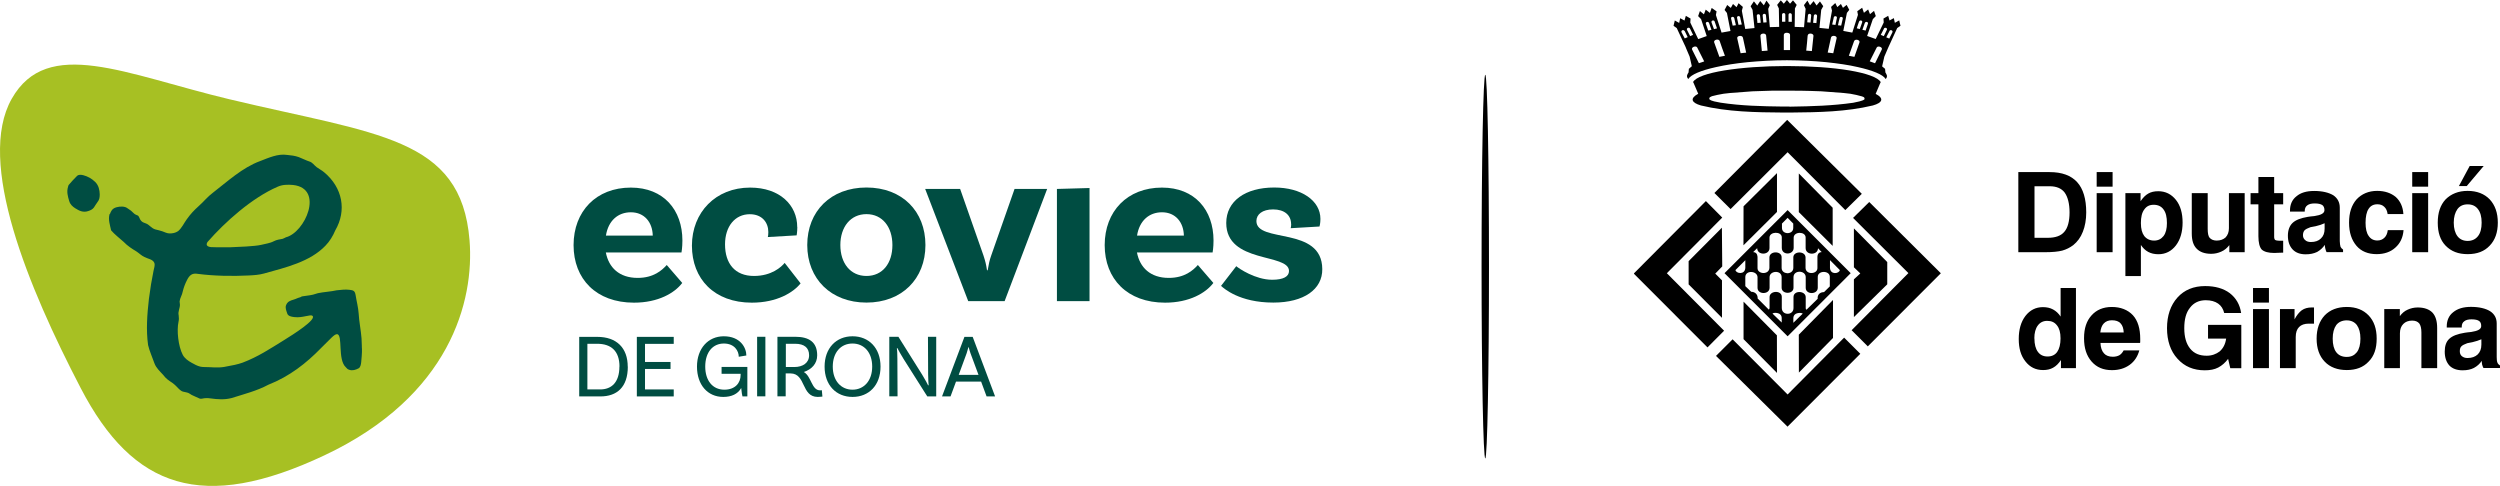
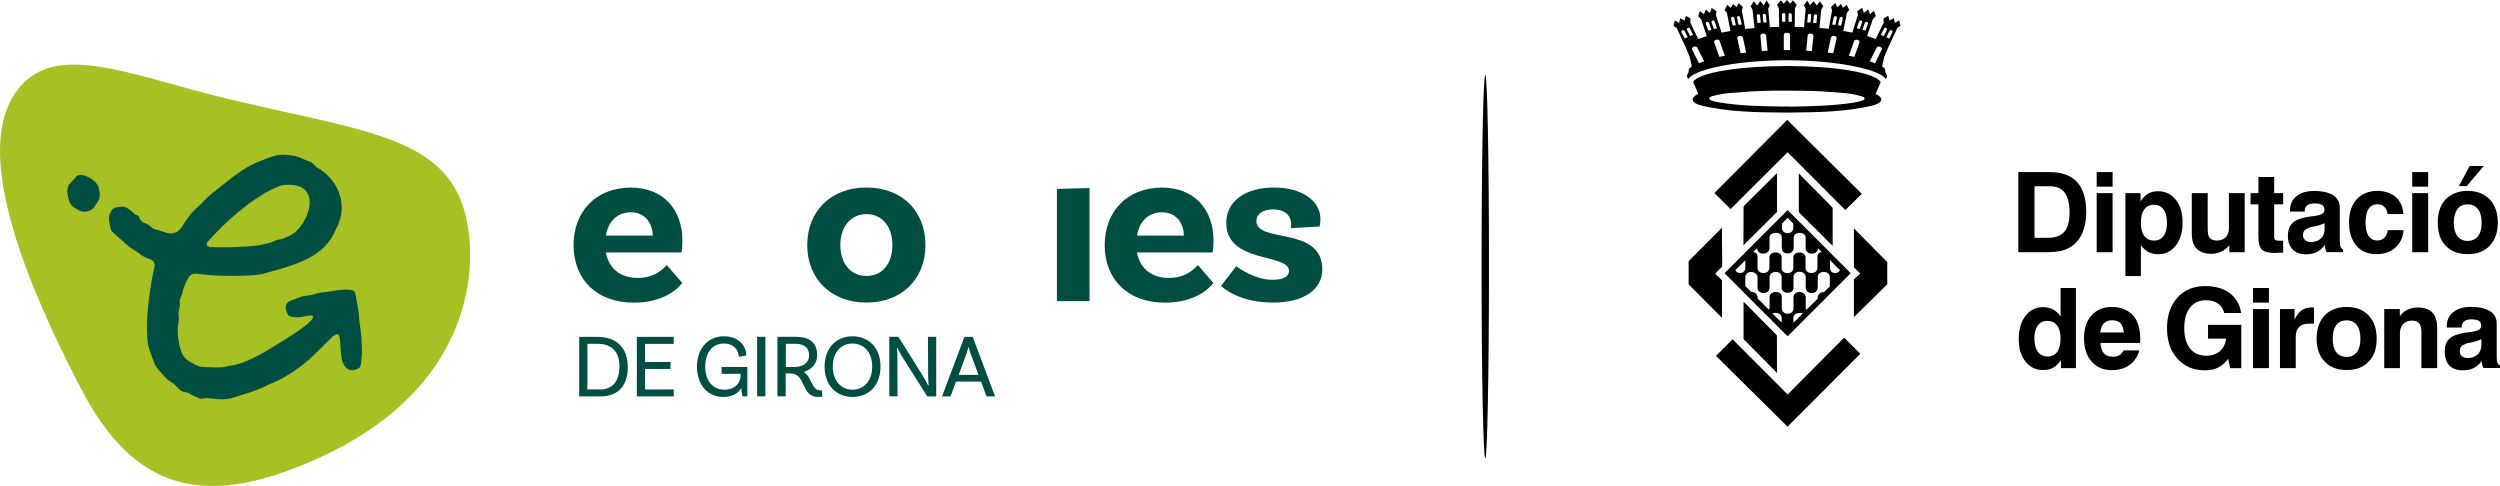
<svg xmlns="http://www.w3.org/2000/svg" data-id="Capa_2" data-name="Capa 2" viewBox="0 0 296.78 57.69">
  <defs>
    <style>
      .cls-1 {
        fill: #004d42;
      }

      .cls-2 {
        fill: #a7c023;
      }
    </style>
  </defs>
  <g id="Capa_2-2" data-name="Capa 2">
    <g>
      <g id="Capa_1-2" data-name="Capa 1">
        <g>
          <path class="cls-2" d="M27.31,11.8c17.43,4.17,27.44,4.45,28.43,16.72.58,7.17-2.27,18.5-17.24,25.54-14.43,6.8-22.7,3.98-28.92-7.99C3.36,34.11-2.84,19.21,1.39,11.73c4.23-7.48,13.49-2.9,25.91.07Z" />
          <g>
            <path class="cls-1" d="M11.84,23.07c0,.38-.05.66-.26.91-.16.2-.28.44-.43.65-.17.23-.41.34-.69.43-.59.2-1.06-.04-1.52-.33-.32-.2-.6-.45-.72-.85-.17-.56-.33-1.12-.14-1.71.02-.08.03-.17.08-.22.32-.36.63-.73.98-1.06.2-.19.49-.15.75-.09.53.14,1,.4,1.4.79.44.43.53.97.55,1.47Z" />
            <path class="cls-1" d="M13.05,25.41c.1-.28.23-.54.47-.68.36-.2.95-.27,1.33-.15.13.03.28.14.38.21.23.14.43.29.61.49.21.21.34.22.55.32.17.15.17.42.38.63.15.17.39.23.59.31.36.14.64.57,1.07.69.28.08.58.13.85.23.25.09.54.24.82.25.38.01.73-.06,1.04-.27.45-.37.7-.96,1.04-1.42.45-.63.85-1.05,1.38-1.53.64-.56,1.04-1.11,1.71-1.61,1.69-1.3,3.5-2.99,5.61-3.76,1.02-.39,2.11-.9,3.21-.73.46.04.94.1,1.38.26.47.18.88.4,1.26.52.39.12.55.44.87.68.29.21.61.37.88.6,2.19,1.82,2.7,4.53,1.32,6.9-.28.67-.67,1.31-1.16,1.81-1.83,1.92-4.72,2.59-7.31,3.31-.58.16-1.18.2-1.8.23-1.96.1-4.15.06-6.04-.19-.69-.13-1.01.18-1.29.74-.22.42-.39.88-.5,1.33-.08.46-.33.78-.38,1.2,0,.13.04.25.04.37.02.4-.26.85-.15,1.28.04.27.04.52-.02.78-.22,1-.04,2.87.51,3.92.23.42.63.7,1.06.94.34.19.67.37,1.01.45.16.04.32.05.48.05.76,0,1.57.12,2.35-.01,1.02-.18,1.64-.31,2.2-.51,1.86-.71,3.24-1.64,4.93-2.68,1.13-.7,3.86-2.43,3.37-2.87-.25-.23-1.15.27-2.17.14-.36-.04-.73-.12-.83-.42-.12-.37-.26-.69-.14-.99.17-.44.49-.54.92-.67.31-.09.38-.17.75-.27s-.17-.06.53-.15c1.14-.15,1-.17,1.59-.34.67-.14,1.58-.19,2.22-.34.55-.05.96-.12,1.51-.06.48.06.65.11.74.65.11.72.31,1.43.36,2.18.04.86.28,2.08.34,2.94.08,1.86,0,.44.05,1.27.02.4-.06,1.24-.09,1.56-.03.27-.09.61-.32.73-.32.17-.72.3-1.09.17-.27-.09-.23-.13-.42-.31-.99-.9-.32-3.85-1.03-3.92-.17-.02-.41.17-.67.42-.42.42-.84.84-1.26,1.25-1.71,1.76-3.71,3.34-6.23,4.33-1.36.73-2.88,1.11-4.36,1.58-.84.22-1.67.16-2.54.04-.32-.05-.65-.04-.96.03-.08.01-.19.03-.28,0-.26-.13-.69-.29-.97-.44-.14-.08-.23-.16-.38-.23-.19-.08-.44-.1-.64-.16-.19-.05-.32-.17-.47-.3-.25-.26-.5-.53-.81-.75-.46-.3-.74-.49-1.08-.94-.39-.43-.83-.82-1.03-1.36-.25-.72-.6-1.48-.76-2.18-.25-1.81-.11-3.63.1-5.49.15-1.18.34-2.32.55-3.34.05-.29.19-.6.1-.9-.15-.45-.79-.51-1.18-.72-.35-.16-.63-.45-.95-.66-.55-.33-1.07-.67-1.51-1.13-.47-.43-1.1-.9-1.5-1.38-.13-.62-.37-1.28-.18-1.93v-.02ZM33.9,28.18c2.31-.53,4.62-5.8.9-6.22-.65-.06-1.29-.05-1.87.22-3.01,1.31-6.2,4.15-8.28,6.53-.09.12-.16.3-.08.42.22.28.71.19,1.05.22.61.02,1.17,0,1.77,0,.81-.03,2.81-.1,3.6-.28.52-.14,1.04-.18,1.53-.44.32-.17.68-.21,1.04-.28l.35-.16Z" />
          </g>
          <g>
            <path class="cls-1" d="M74.53,43.52c0,2.46-1.31,3.54-3.26,3.54h-2.51v-7.07h2.14c2.31,0,3.62,1.32,3.62,3.54ZM73.54,43.52c0-1.81-.95-2.71-2.65-2.71h-1.16v5.42h1.52c1.32,0,2.28-.81,2.28-2.71Z" />
            <path class="cls-1" d="M76.57,40.81v2.16h3.03v.83h-3.03v2.43h3.41v.83h-4.38v-7.07h4.38v.83h-3.41Z" />
            <path class="cls-1" d="M88.73,47.06h-.59c-.03-.11-.11-.5-.15-1-.4.73-1.17,1.06-2.13,1.06-1.86,0-3.12-1.44-3.12-3.6s1.33-3.6,3.18-3.6c1.98,0,2.68,1.37,2.68,2.28l-.9.15c0-.67-.49-1.57-1.77-1.57s-2.21.99-2.21,2.74c0,1.64.86,2.74,2.27,2.74,1.29,0,1.93-.81,1.93-1.74v-.15h-2.26v-.81h3.06v3.49Z" />
            <path class="cls-1" d="M89.88,39.98h.98v7.07h-.98v-7.07Z" />
            <path class="cls-1" d="M97.66,47.07s-.27.05-.58.05c-1.98,0-1.39-2.79-3.24-2.79h-.57v2.72h-.98v-7.07h2.13c1.65,0,2.59.66,2.59,2.2,0,.99-.65,1.67-1.59,1.98.91.51.92,2.18,1.93,2.18.13,0,.21-.02.21-.02l.07.75ZM94.3,43.57c1,0,1.75-.49,1.75-1.39s-.58-1.37-1.65-1.37h-1.11v2.76h1.02Z" />
            <path class="cls-1" d="M104.53,43.52c0,2.21-1.38,3.6-3.32,3.6s-3.32-1.39-3.32-3.6,1.39-3.6,3.32-3.6,3.32,1.39,3.32,3.6ZM103.54,43.52c0-1.68-.96-2.74-2.34-2.74s-2.34,1.06-2.34,2.74.98,2.74,2.34,2.74,2.34-1.06,2.34-2.74Z" />
            <path class="cls-1" d="M111.14,47.06h-1.06l-2.81-4.44c-.28-.45-.7-1.19-.75-1.31l-.05.03c.03.1.06.7.06,1.26l.02,4.45h-.98v-7.07h1.08l2.81,4.48c.44.71.63,1.11.72,1.29l.06-.03c-.01-.15-.06-.67-.06-1.28l-.02-4.46h.98v7.07Z" />
            <path class="cls-1" d="M116.46,45.3h-2.97l-.65,1.76h-1.01l2.66-7.07h.98l2.66,7.07h-1.01l-.65-1.76ZM116.16,44.5l-.95-2.56c-.07-.2-.15-.46-.22-.74h-.02c-.08.28-.15.54-.22.74l-.94,2.56h2.37Z" />
          </g>
          <g>
            <path class="cls-1" d="M79.16,31.47l1.83,2.12c-.9,1.19-2.85,2.34-5.73,2.34-4.49,0-7.17-2.82-7.17-6.83s2.68-6.83,6.8-6.83c3.89,0,6.12,2.65,6.12,6.29,0,.85-.11,1.41-.11,1.41h-8.98c.34,1.78,1.58,3.02,3.78,3.02,1.89,0,2.88-.9,3.44-1.52ZM71.93,27.97h5.56c-.03-1.58-.99-2.77-2.6-2.77-1.52,0-2.68.99-2.96,2.77Z" />
-             <path class="cls-1" d="M94.65,26.95c0,.59-.08.99-.08.99l-3.42.2c.03-.06.06-.31.06-.59,0-1.13-.73-2.12-2.2-2.12-1.75,0-2.94,1.44-2.94,3.58,0,2.26,1.16,3.75,3.44,3.75,2.09,0,3.25-1.07,3.64-1.55l1.89,2.43c-.85,1.07-2.79,2.29-5.79,2.29-4.46,0-7.11-2.82-7.11-6.77s2.82-6.89,6.91-6.89c3.53,0,5.59,2.09,5.59,4.68Z" />
            <path class="cls-1" d="M109.86,29.09c0,4.01-2.79,6.83-7,6.83s-7.03-2.82-7.03-6.83,2.79-6.83,7.03-6.83,7,2.82,7,6.83ZM105.94,29.09c0-2.15-1.19-3.67-3.08-3.67s-3.1,1.52-3.1,3.67,1.19,3.67,3.1,3.67,3.08-1.5,3.08-3.67Z" />
-             <path class="cls-1" d="M124.31,22.43l-5.05,13.32h-4.32l-5.11-13.32h4.15l2.77,7.9c.23.71.31,1.04.42,1.75h.08c.14-.76.2-1.13.42-1.75l2.77-7.9h3.87Z" />
            <path class="cls-1" d="M125.47,22.43l3.87-.11v13.43h-3.87v-13.32Z" />
            <path class="cls-1" d="M142.21,31.47l1.83,2.12c-.9,1.19-2.85,2.34-5.73,2.34-4.49,0-7.17-2.82-7.17-6.83s2.68-6.83,6.8-6.83c3.89,0,6.12,2.65,6.12,6.29,0,.85-.11,1.41-.11,1.41h-8.98c.34,1.78,1.58,3.02,3.78,3.02,1.89,0,2.88-.9,3.44-1.52ZM134.98,27.97h5.56c-.03-1.58-.99-2.77-2.6-2.77-1.52,0-2.68.99-2.96,2.77Z" />
            <path class="cls-1" d="M153.27,26.61c0-1.07-.79-1.75-2.14-1.75-1.27,0-1.98.59-1.98,1.38,0,2.68,7.79.56,7.82,5.7.03,2.4-2.17,3.98-5.81,3.98-4.04,0-5.87-1.69-6.21-1.98l1.81-2.34c.28.25,2.26,1.61,4.26,1.61,1.35,0,2-.39,2-1.04,0-2.14-7.45-.85-7.45-5.7,0-2.6,2.26-4.21,5.7-4.21,3.22,0,5.48,1.55,5.48,3.73,0,.54-.11.9-.11.9l-3.42.2c.03-.11.06-.28.06-.48Z" />
          </g>
        </g>
      </g>
      <path d="M176.32,8.88c.25,0,.44,10.2.44,22.77s-.2,22.77-.44,22.77-.44-10.2-.44-22.77.2-22.77.44-22.77" />
      <g>
        <polygon points="213.54 20.59 213.54 25.18 217.56 29.19 217.56 24.66 213.54 20.59" />
        <polygon points="212.21 46.83 205.68 40.28 203.71 42.25 212.2 50.65 220.84 42 218.92 40.08 212.21 46.83" />
        <g>
          <path d="M221.31,11.81c-.09.09-.36.17-.58.23-.24.05-.48.11-.74.16-2.44.35-4.9.42-7.41.46h-.11s-.05-.01-.08-.01h-.72c-2.51-.03-4.99-.09-7.41-.46-.26-.05-.5-.09-.75-.15-.2-.05-.47-.13-.56-.24-.03-.01-.04-.04-.04-.07,0-.21.13-.21.32-.31.41-.11.88-.21,1.37-.29.25-.04.52-.07.79-.09.89-.07,1.76-.13,2.65-.2.82-.03,1.64-.05,2.47-.08h2.45c.05.01.09.01.15.01h.64c.82.01,1.65.04,2.47.07.88.07,1.77.13,2.65.2.27.03.54.07.79.09.48.08.95.19,1.37.31.19.08.32.08.32.31,0,.01-.03.04-.04.07M222.66,11.15l.58-1.37s.03-.01.04-.01c-.32-.59-1.74-1.07-3.73-1.41-2.05-.34-4.69-.52-7.34-.52h-.16c-2.65,0-5.31.19-7.34.52-2,.33-3.41.8-3.73,1.39.01.01.03.01.04.03l.58,1.35c-1.02.55-.82,1.06.32,1.39,3.16.76,6.49.82,9.76.84h.91c3.27-.03,6.58-.08,9.74-.84,1.15-.32,1.37-.84.33-1.38" />
-           <path d="M197.87,32.44l6.58-6.61-1.94-1.96-8.51,8.55s-.03.04-.03.08l8.73,8.74,1.97-1.98-6.79-6.82Z" />
        </g>
        <polygon points="204.41 27.03 200.46 31 200.46 33.76 204.42 37.73 204.42 33.28 203.62 32.48 204.45 31.63 204.41 27.03" />
        <polygon points="220.08 37.64 224.04 33.75 224.04 31.11 220.08 27.11 220.08 31.73 220.84 32.46 220.08 33.16 220.08 37.64" />
-         <polygon points="221.9 23.98 219.98 25.87 226.55 32.42 219.81 39.2 221.73 41.12 230.4 32.44 221.9 23.98" />
        <polygon points="206.98 40.26 210.95 44.27 210.94 39.81 206.98 35.81 206.98 40.26" />
-         <polygon points="217.6 40.12 217.6 35.61 213.54 39.73 213.55 44.23 217.6 40.12" />
        <g>
          <path d="M217.24,31.81v-.93l1.17,1.18c-.07.44-1.13.6-1.17-.26M217.22,34l-.68.67c-.32.01-.7.15-.76.6v.2s-1.33,1.3-1.33,1.3c-.07-.05-.08-.09-.09-.17v-1.31c.01-.79-1.45-.86-1.45-.03v1.31c0,.47-.38.7-.72.68-.35-.01-.67-.24-.67-.7v-1.31c0-.82-1.47-.75-1.45.04v1.31c-.03.07-.04.12-.09.17l-1.33-1.33v-.16c-.07-.46-.44-.63-.76-.63l-.7-.67v-1.06c-.01-.88,1.45-.78,1.45.01v1.25c0,.82,1.42.82,1.43,0v-1.29c.03-.76,1.42-.84,1.43.01v1.25c-.01.82,1.42.83,1.41.01v-1.26c.02-.86,1.42-.82,1.45-.01v1.29c0,.83,1.42.82,1.43,0v-1.26c-.05-.84,1.49-.84,1.43.01v1.06ZM212.89,38.33v-.55c.01-.79,1.08-.67,1.11-.54l-1.11,1.08ZM211.51,38.29l-1.09-1.06c.03-.13,1.1-.24,1.09.54v.52ZM206.02,32.06l1.17-1.17v.91c-.05.86-1.1.68-1.17.26M208.6,29.47c.01.86,1.45.84,1.46-.01v-1.27c.03-.72,1.43-.75,1.46-.03v1.27c0,.91,1.41.86,1.41-.01v-1.22c.03-.74,1.41-.74,1.42-.01v1.27c.01.87,1.46.87,1.47.01l.44.46c-.31,0-.5.2-.51.56v1.33c.01.75-1.37.83-1.41,0v-1.27c-.03-.78-1.43-.76-1.45-.01v1.27c-.01.43-.38.63-.72.63-.35-.03-.67-.23-.67-.63v-1.29c-.01-.74-1.42-.76-1.45.03v1.26c-.04.84-1.43.76-1.41.01v-1.34c-.03-.35-.2-.54-.52-.55l.47-.46ZM211.54,26.54l.67-.68.67.68v.52c0,.82-1.34.82-1.34,0v-.52ZM212.21,24.94l-7.49,7.49,7.49,7.49,7.49-7.49-7.49-7.49Z" />
          <path d="M199.99,3.67c.12.26.24.5.36.74-.11.05-.23.11-.35.15-.12-.24-.26-.48-.38-.72-.11-.23.24-.38.36-.16M200.63,3.4c.13.24.24.5.36.74-.12.05-.23.09-.35.15-.12-.24-.25-.5-.37-.74-.11-.21.25-.38.36-.15M201.49,5.66c.27.54.54,1.09.82,1.63-.21.07-.41.15-.63.21-.27-.54-.54-1.08-.81-1.62-.13-.28.48-.52.62-.23M202.51,2.83c-.08-.23.28-.34.38-.09.09.27.19.54.28.8-.12.03-.25.05-.38.09-.09-.27-.19-.54-.28-.8M203.55,2.56c.09.27.19.54.28.81-.12.03-.24.07-.36.09-.09-.27-.2-.54-.29-.79-.08-.24.29-.35.38-.11M204.15,4.88c.2.59.4,1.17.62,1.74-.23.04-.44.09-.66.13-.2-.58-.4-1.14-.62-1.73-.09-.31.55-.46.66-.15M205.88,2.16c.07.28.12.56.19.83-.13.03-.26.04-.38.05-.07-.28-.13-.55-.19-.83-.05-.24.32-.29.38-.05M206.58,2.08c.07.28.12.56.19.83-.13.01-.26.03-.39.04-.05-.27-.12-.55-.17-.82-.05-.26.32-.31.38-.05M206.9,4.45c.14.6.26,1.21.39,1.8-.21.01-.44.05-.66.07-.13-.58-.27-1.18-.4-1.77-.07-.32.6-.41.67-.09M208.94,1.86c.03.28.05.56.08.84-.13.01-.26.01-.39.03-.03-.28-.05-.56-.08-.83-.03-.26.36-.29.39-.04M209.66,4.21c.05.6.11,1.21.17,1.8-.23.01-.45.04-.68.05-.05-.59-.11-1.19-.17-1.8-.03-.32.64-.39.68-.05M209.64,1.81c.03.28.05.56.08.84-.13.01-.26.01-.39.03-.03-.28-.05-.56-.08-.84-.01-.24.36-.28.39-.03M211.55,1.74c0-.24.39-.26.39,0v.84h-.39v-.84ZM212.17,3.89s.03,0,.03.01h0c.16.01.3.09.3.24v1.8h-.74v-1.81c.01-.15.15-.23.29-.24h.12M212.32,1.76c0-.27.38-.25.39,0v.83h-.39v-.83ZM214.6,4.21c.03-.34.71-.27.68.05-.07.6-.12,1.21-.19,1.8-.21-.01-.44-.04-.67-.05.07-.59.12-1.19.17-1.8M214.62,1.82c.03-.25.4-.23.39.03-.03.28-.05.55-.08.83-.13,0-.27-.01-.39-.03.03-.28.05-.55.08-.83M215.32,1.88c.03-.26.4-.23.39.03-.03.28-.05.55-.08.83-.13,0-.26-.01-.39-.03.03-.28.05-.56.08-.83M217.36,4.46c.07-.32.74-.24.67.08-.13.6-.27,1.19-.4,1.78-.21-.03-.44-.05-.66-.08.12-.59.25-1.18.39-1.78M217.68,2.08c.05-.24.43-.2.38.05-.05.28-.12.55-.17.83-.13-.01-.26-.04-.39-.05.07-.27.12-.55.19-.83M218.38,2.17c.04-.25.43-.2.38.04-.07.28-.12.56-.19.83-.12-.01-.25-.03-.38-.04.05-.28.12-.56.19-.83M220.1,4.89c.11-.32.75-.16.64.15-.2.58-.4,1.14-.6,1.71-.21-.04-.43-.08-.66-.13.2-.58.4-1.15.62-1.73M220.69,2.57c.09-.24.46-.15.37.09-.09.27-.19.52-.28.79-.12-.03-.24-.07-.36-.09.09-.27.17-.54.27-.79M221.38,2.73c.08-.24.46-.13.36.11-.08.26-.17.52-.27.79-.12-.03-.25-.07-.38-.09.09-.27.19-.54.28-.8M222.77,5.67c.13-.31.76-.07.62.21-.27.55-.54,1.08-.8,1.63-.21-.08-.42-.15-.63-.23.27-.55.54-1.08.82-1.62M223.64,3.4c.11-.21.47-.07.35.15-.12.26-.24.5-.36.74-.12-.04-.24-.09-.36-.15.12-.24.24-.48.38-.74M224.29,3.69c.12-.23.47-.07.36.15-.12.24-.25.48-.37.74-.12-.05-.24-.11-.36-.15.13-.26.26-.5.38-.74M200.12,5.64l.46,1.08.26,1.14-.35.31-.04.43c-.11.19-.34.44-.03.78.31-.52,1.5-1.02,3.31-1.42,1.06-.24,2.33-.44,3.74-.58,1.41-.13,2.96-.23,4.58-.23h.16c1.62.01,3.16.09,4.58.23,1.41.15,2.67.33,3.74.58,1.8.4,3.02.9,3.32,1.42.31-.32.08-.58-.03-.78l-.04-.43-.35-.29.26-1.15.46-1.07,1.07-2.33.39-.27-.15-.64-.52.29-.12-.56-.51.28-.16-.55-.56.32.03.47-.95,1.96-1.02-.36.68-2,.35-.36-.21-.62-.48.39-.22-.56-.5.4-.21-.6-.58.41.08.43-.67,2.11-1.07-.2.43-2.14.28-.36-.31-.59-.44.35-.24-.46-.43.37-.24-.48-.5.46.11.44-.39,2.16-1.1-.11.21-2.14.24-.44-.39-.56-.4.48-.35-.52-.43.5-.31-.56-.41.54.2.44-.19,2.18-1.11-.04.03-2.19.21-.42-.44-.54-.35.4-.32-.39-.04-.04h-.01s-.01,0-.01,0l-.04.04-.32.39-.36-.4-.43.54.2.42.04,2.19-1.11.03-.19-2.17.19-.44-.4-.54-.31.56-.43-.51-.35.54-.4-.5-.39.58.23.43.23,2.16-1.1.11-.4-2.16.12-.46-.51-.44-.24.47-.42-.38-.26.47-.43-.35-.31.59.28.36.42,2.14-1.06.19-.67-2.09.08-.43-.58-.41-.21.59-.5-.39-.21.56-.48-.39-.21.6.35.36.67,2.01-1.01.36-.94-1.96.03-.48-.56-.32-.16.56-.51-.28-.12.56-.52-.29-.15.63.38.27,1.09,2.33Z" />
        </g>
        <polygon points="212.16 14.23 203.52 22.91 205.44 24.82 212.21 18.07 219.06 24.94 221.02 23.01 212.16 14.23" />
        <polygon points="206.98 24.49 206.97 29.12 210.95 25.16 210.95 20.55 206.98 24.49" />
        <path d="M241.52,28.23h1.57c.91,0,1.56-.23,1.96-.7.42-.47.63-1.26.63-2.31s-.21-1.84-.58-2.36c-.37-.49-.96-.75-1.78-.75h-1.8v6.12ZM239.6,29.94v-9.51h3.71c1.47,0,2.55.4,3.27,1.19.72.79,1.08,1.99,1.08,3.6,0,.86-.14,1.64-.4,2.29-.26.68-.65,1.19-1.14,1.59-.4.3-.82.51-1.31.65-.47.12-1.14.19-2.03.19h-3.18ZM248.9,20.43h1.89v1.73h-1.89v-1.73ZM248.9,22.93h1.89v7.01h-1.89v-7.01ZM257.24,26.48c0-.7-.12-1.24-.4-1.61-.26-.37-.65-.56-1.17-.56s-.86.19-1.12.56c-.28.37-.4.91-.4,1.61s.14,1.19.4,1.54c.28.35.68.54,1.17.54s.84-.19,1.12-.54c.28-.37.4-.89.4-1.54M252.31,32.77v-9.84h1.8v.96c.28-.42.58-.72.91-.91.33-.19.72-.28,1.19-.28.86,0,1.56.35,2.1,1.03.54.68.79,1.59.79,2.69s-.26,2.01-.79,2.71c-.54.7-1.24,1.05-2.08,1.05-.47,0-.87-.09-1.22-.28-.35-.19-.63-.47-.86-.82v3.69h-1.85ZM266.47,22.93v7.01h-1.82v-.84c-.28.35-.58.61-.96.77-.35.16-.75.26-1.19.26-.77,0-1.35-.21-1.73-.61-.4-.4-.58-1-.58-1.8v-4.79h1.89v4.25c0,.49.07.87.23,1.05.19.21.47.33.84.33.44,0,.79-.14,1.05-.37.26-.28.4-.63.4-1.1v-4.16h1.87ZM271.05,29.99c-.16,0-.37.02-.61.02-.23.02-.4.02-.44.02-.72,0-1.21-.14-1.5-.4-.26-.28-.4-.82-.4-1.59v-3.78h-.93v-1.33h.93v-1.92h1.87v1.92h1.07v1.33h-1.07v3.88c0,.16.05.28.12.35.09.05.26.09.51.09h.44v1.4ZM275.98,29.07c-.23.35-.54.63-.91.84-.4.19-.84.28-1.35.28-.68,0-1.19-.19-1.56-.58-.37-.4-.56-.93-.56-1.63,0-.65.19-1.17.56-1.52.37-.35.98-.58,1.82-.72.19-.02.44-.07.77-.09.79-.12,1.19-.33,1.19-.7,0-.28-.09-.49-.26-.61-.19-.12-.49-.19-.89-.19s-.68.07-.89.23c-.19.14-.3.37-.3.65v.09h-1.75v-.14c0-.7.26-1.29.77-1.68.49-.42,1.19-.63,2.1-.63.98,0,1.73.19,2.27.51.51.35.77.84.77,1.47v3.97c0,.3.05.51.09.68.07.14.16.23.3.33v.3h-1.96c-.05-.12-.12-.26-.14-.4-.05-.14-.05-.3-.07-.47M275.96,26.5c-.3.14-.65.26-1.05.35-.4.07-.61.12-.63.12-.33.12-.56.23-.7.37-.12.14-.19.33-.19.58s.09.44.26.58c.16.16.4.23.68.23.51,0,.91-.14,1.19-.42.3-.28.44-.65.44-1.17v-.65ZM283.46,27.32h1.87c-.07.89-.4,1.57-.98,2.08-.56.51-1.31.77-2.22.77-1.01,0-1.82-.33-2.38-.98-.58-.68-.89-1.57-.89-2.76s.3-2.08.89-2.76c.61-.65,1.43-1.01,2.45-1.01.91,0,1.64.26,2.2.72.54.49.86,1.17.91,2.03h-1.87c-.05-.37-.19-.68-.4-.86-.21-.21-.49-.3-.82-.3-.47,0-.82.19-1.05.56-.23.35-.35.91-.35,1.64,0,.68.12,1.22.37,1.56.23.35.58.54,1.03.54.35,0,.63-.12.84-.33.21-.19.35-.51.4-.91M286.36,20.43h1.89v1.73h-1.89v-1.73ZM286.36,22.93h1.89v7.01h-1.89v-7.01ZM291.29,26.43c0,.7.16,1.24.44,1.61.28.37.7.56,1.21.56s.93-.19,1.22-.56c.3-.37.44-.91.44-1.61s-.14-1.22-.44-1.61c-.28-.37-.68-.56-1.22-.56s-.93.19-1.21.56c-.28.4-.44.93-.44,1.61M289.39,26.43c0-1.17.3-2.08.93-2.76.65-.65,1.52-1.01,2.62-1.01s1.99.35,2.62,1.01c.63.68.96,1.59.96,2.76s-.33,2.08-.96,2.73c-.63.68-1.5,1.01-2.62,1.01s-1.96-.33-2.62-1.01c-.63-.65-.93-1.56-.93-2.73M294.84,19.71l-2.01,2.38h-.93l1.28-2.38h1.66ZM246.44,34.19v9.51h-1.78v-.96c-.28.42-.58.72-.93.91-.33.19-.72.28-1.19.28-.86,0-1.56-.33-2.1-1.03-.54-.68-.79-1.54-.79-2.66s.26-2.03.79-2.73c.54-.7,1.24-1.05,2.08-1.05.47,0,.86.09,1.21.28.35.19.65.47.89.84v-3.39h1.82ZM241.51,40.17c0,.7.14,1.24.42,1.61.26.35.63.54,1.14.54s.89-.19,1.14-.54c.26-.37.4-.91.4-1.61s-.14-1.19-.42-1.54c-.28-.37-.65-.54-1.17-.54-.47,0-.84.19-1.1.54-.28.37-.42.89-.42,1.54M252.09,41.6h1.87c-.19.7-.56,1.29-1.14,1.71-.58.42-1.28.63-2.1.63-1.03,0-1.82-.33-2.43-1.03-.59-.68-.89-1.57-.89-2.76s.3-2.06.89-2.71c.58-.65,1.38-1,2.41-1s1.89.33,2.5.98c.59.65.87,1.59.87,2.8v.3c0,.07,0,.12-.02.19h-4.7c.02.54.16.96.42,1.24.23.26.58.4,1.05.4.3,0,.59-.07.79-.19.19-.12.35-.3.49-.56M249.33,39.47h2.78c-.02-.47-.14-.84-.37-1.08-.23-.26-.58-.37-1.03-.37-.4,0-.72.12-.96.37-.23.23-.37.61-.42,1.08M264.52,42.58c-.35.47-.75.82-1.19,1.05-.44.23-.98.33-1.59.33-1.33,0-2.41-.44-3.25-1.38-.82-.89-1.24-2.13-1.24-3.62s.42-2.73,1.24-3.64c.82-.91,1.92-1.36,3.29-1.36,1.19,0,2.17.28,2.92.84.75.58,1.21,1.38,1.35,2.36h-2.01c-.12-.49-.35-.86-.72-1.12-.37-.26-.87-.4-1.47-.4-.79,0-1.43.3-1.87.89-.47.58-.68,1.38-.68,2.43s.23,1.85.7,2.43c.47.58,1.12.84,1.96.84.61,0,1.12-.19,1.54-.51.42-.37.68-.87.77-1.52h-2.15v-1.63h3.95v5.14h-1.31l-.26-1.12ZM267.46,34.19h1.89v1.73h-1.89v-1.73ZM267.46,36.69h1.89v7.01h-1.89v-7.01ZM270.66,43.7v-7.01h1.73v1.22c.26-.49.54-.84.86-1.08.33-.23.72-.33,1.17-.33h.28v1.92h-.63c-.49,0-.89.14-1.14.4-.26.26-.4.65-.4,1.19v3.69h-1.87ZM276.92,40.2c0,.7.14,1.24.42,1.61.28.37.7.56,1.24.56s.91-.19,1.21-.56c.28-.37.42-.91.42-1.61s-.14-1.21-.42-1.61c-.28-.37-.7-.56-1.21-.56s-.96.19-1.24.56c-.28.4-.42.93-.42,1.61M275.01,40.2c0-1.17.33-2.08.96-2.76.63-.65,1.5-1,2.62-1s1.96.35,2.59,1c.65.68.96,1.59.96,2.76s-.3,2.08-.96,2.73c-.63.68-1.5,1-2.59,1s-1.99-.33-2.62-1c-.63-.65-.96-1.57-.96-2.73M283.04,43.7v-7.01h1.85v.84c.26-.35.56-.61.93-.77.35-.16.75-.26,1.19-.26.77,0,1.36.21,1.75.61.37.4.56,1,.56,1.82v4.77h-1.87v-4.23c0-.49-.09-.86-.26-1.08-.19-.21-.44-.33-.84-.33-.44,0-.8.14-1.05.4-.26.26-.4.63-.4,1.1v4.14h-1.87ZM294.61,42.84c-.23.35-.54.63-.93.84-.37.19-.82.28-1.33.28-.68,0-1.22-.19-1.59-.58-.35-.4-.54-.93-.54-1.64,0-.65.16-1.17.54-1.52.37-.35.98-.58,1.85-.72.19-.02.44-.07.75-.09.79-.12,1.19-.33,1.19-.7,0-.28-.07-.49-.26-.61-.16-.12-.47-.19-.89-.19-.37,0-.68.07-.86.23-.21.14-.3.37-.3.65v.09h-1.78v-.14c0-.7.26-1.29.77-1.68.51-.42,1.21-.63,2.1-.63.98,0,1.75.19,2.27.51.54.35.79.84.79,1.47v3.97c0,.3.02.51.09.68.05.14.16.23.3.33v.3h-1.96c-.07-.12-.12-.26-.16-.4-.02-.14-.05-.3-.05-.47M294.59,40.27c-.33.14-.68.26-1.08.35-.4.07-.61.12-.61.12-.33.12-.56.23-.7.37-.14.14-.19.33-.19.58s.07.44.23.58c.19.16.4.23.68.23.51,0,.91-.14,1.21-.42.28-.28.44-.65.44-1.17v-.65Z" />
      </g>
    </g>
  </g>
</svg>